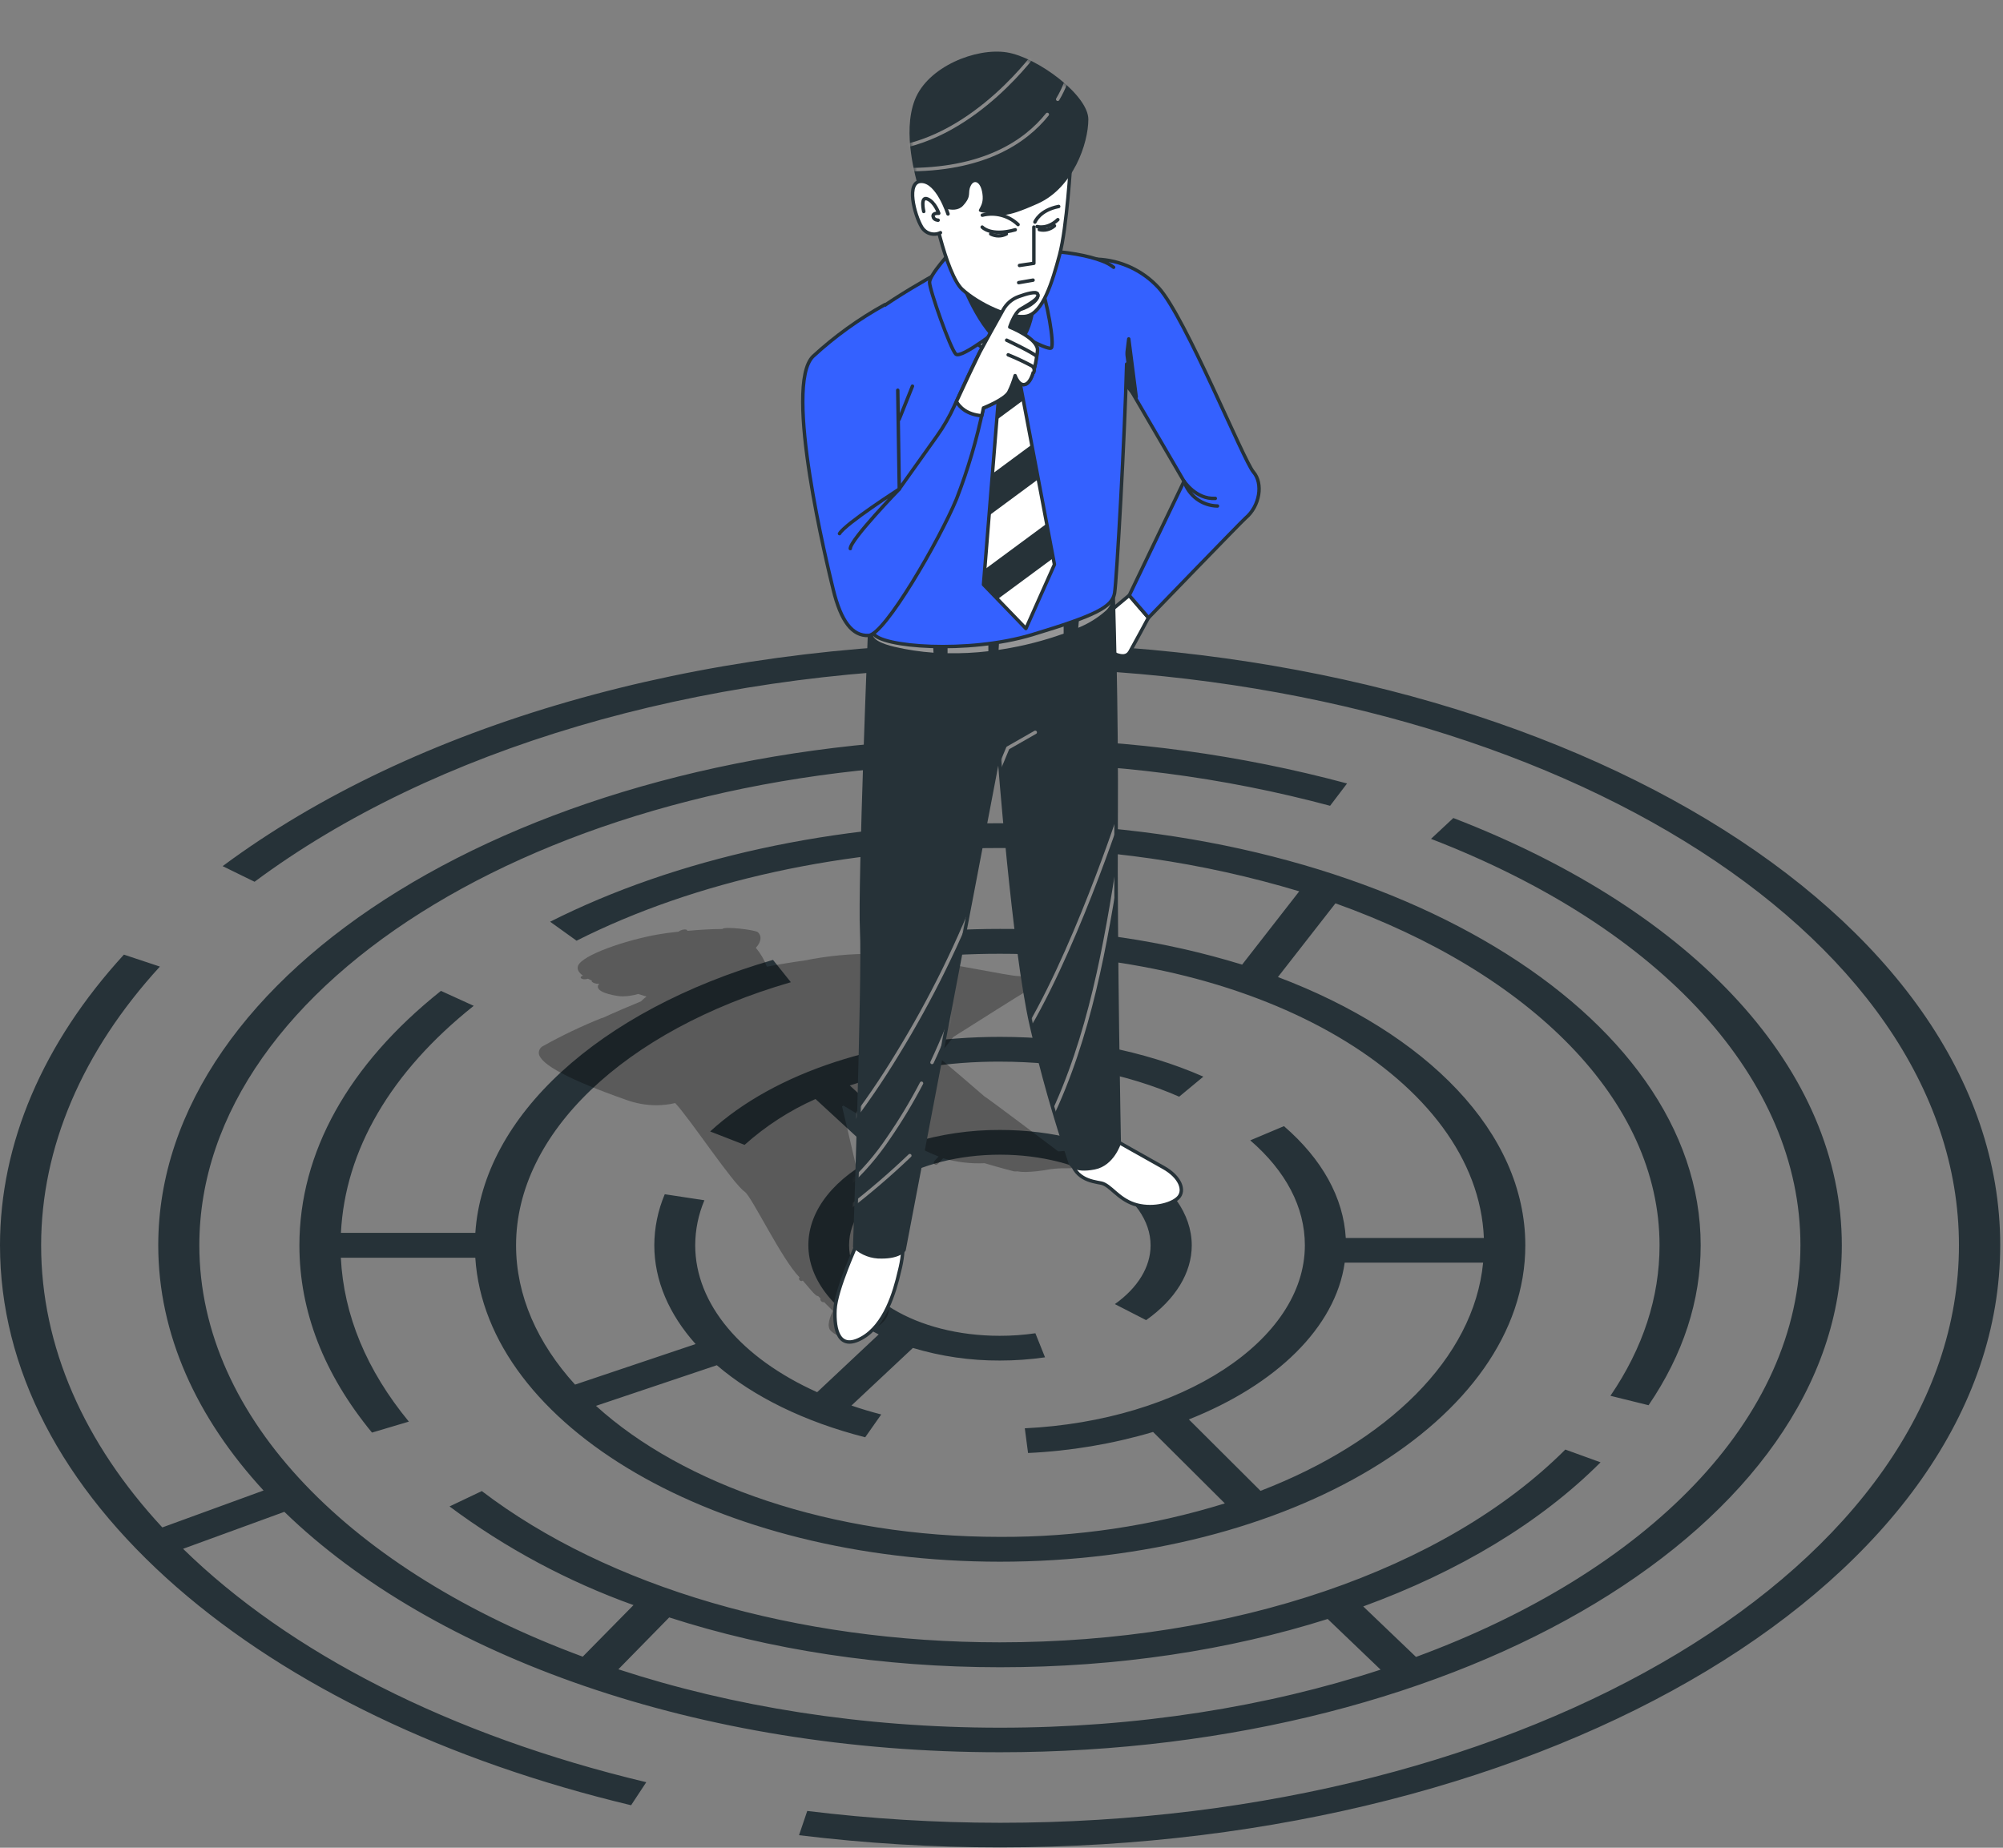
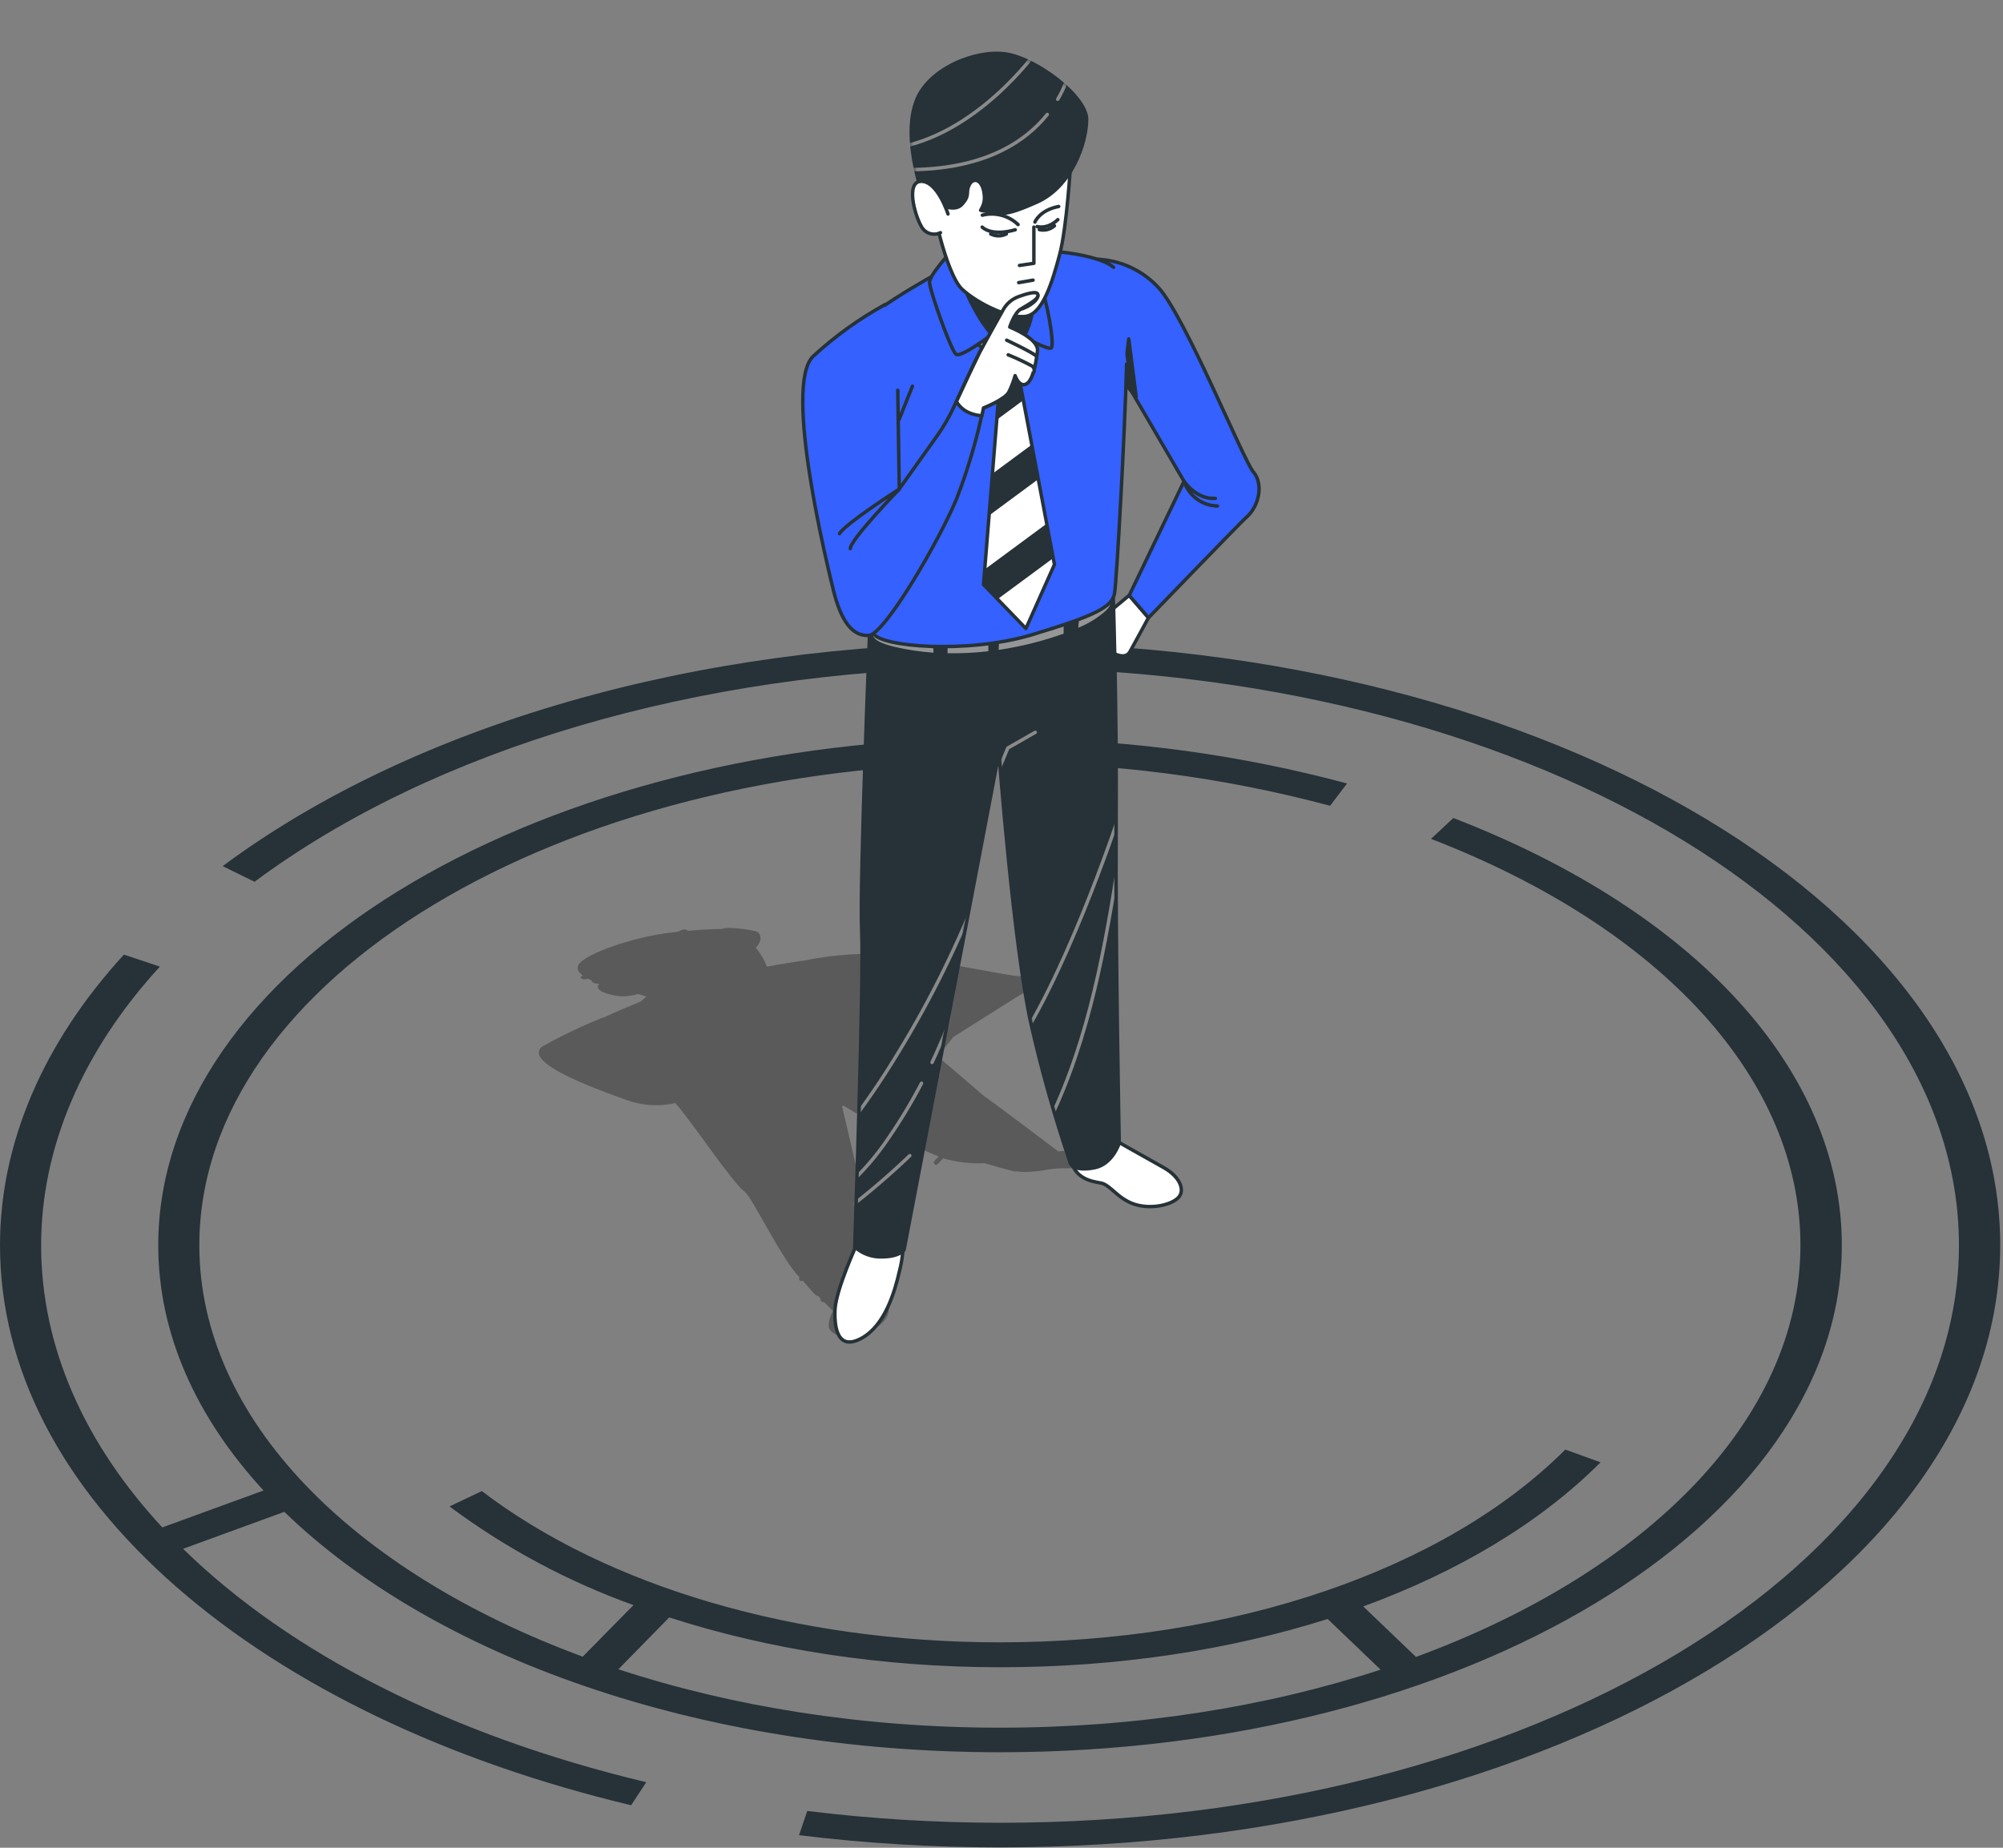
<svg xmlns="http://www.w3.org/2000/svg" width="582" height="537" viewBox="0 0 582 537" fill="none">
  <rect x="0" y="0" width="582" height="537" fill="#808080" stroke="none" />
  <path d="M290.582 186.846C202.522 186.846 120.185 210.512 64.692 251.72L73.969 256.261C125.933 217.622 202.418 195.085 284.6 193.982V214.482C152.479 216.519 45.982 281.847 45.982 361.901C45.982 387.734 57.102 412.035 76.577 433.171L47.163 443.901C24.483 419.444 11.95 391.367 11.95 361.901C11.95 333.564 23.886 305.552 46.462 280.913L36.005 277.436C12.456 303.139 0 332.345 0 361.901C0 397.646 17.775 431.964 51.406 461.326C84.258 489.948 129.89 511.85 183.372 524.643L187.783 517.948C130.383 504.247 83.92 480.165 53.196 450.116L82.623 439.373C125.803 481.281 202.86 509.242 290.582 509.242C425.441 509.242 535.168 443.071 535.168 361.901C535.168 311.416 492.987 264.993 422.288 237.733L415.8 243.792C483.009 269.742 523.14 313.856 523.14 361.862C523.14 412.463 478.377 456.902 411.441 481.541L396.105 466.866C423.832 456.733 447.55 442.526 465.065 424.984L454.828 421.273C419.797 456.305 358.374 477.298 290.504 477.298C231.482 477.298 176.638 461.274 139.997 433.34L130.616 437.803C146.922 449.947 164.936 459.61 184.072 466.477L169.32 481.463C102.552 456.811 57.919 412.438 57.919 361.901C57.919 284.624 162.288 221.774 290.569 221.774C322.947 221.629 355.201 225.8 386.478 234.178L391.408 227.691C360.448 219.387 328.563 215.028 296.511 214.716V194.151C447.459 196.019 569.2 270.546 569.2 361.901C569.2 454.45 444.215 529.742 290.582 529.742C271.854 529.732 253.145 528.583 234.557 526.304L232.169 533.349C251.541 535.714 271.04 536.897 290.556 536.891C450.767 536.891 581.189 458.368 581.189 361.849C581.189 265.33 450.793 186.846 290.582 186.846ZM194.452 470.058C223.58 479.465 256.419 484.538 290.595 484.538C324.77 484.538 357.038 479.595 385.777 470.512L401.152 485.239C368.248 495.995 330.583 502.106 290.582 502.106C250.581 502.106 212.668 495.956 179.674 485.135L194.452 470.058Z" fill="#263238" />
-   <path d="M479.013 408.39C489.069 393.624 494.155 377.977 494.155 361.901C494.155 294.277 402.826 239.251 290.582 239.251C242.822 239.251 196.385 249.423 159.848 267.873L167.529 273.388C201.925 256.015 245.624 246.452 290.582 246.452C320.022 246.317 349.319 250.559 377.512 259.038L360.917 280.342C338.132 273.343 314.417 269.844 290.582 269.962C280.87 269.958 271.166 270.513 261.518 271.623L263.776 278.694C272.675 277.682 281.625 277.179 290.582 277.189C367.016 277.189 429.294 314.024 431.163 359.786H391.032C390.37 348.109 384.194 336.899 373.075 327.285L363.279 331.411C373.659 340.376 379.147 350.873 379.147 361.901C379.147 389.511 343.402 412.879 297.77 415.097L298.717 422.272C311.028 421.705 323.226 419.653 335.046 416.161L355.896 436.921C334.731 443.477 312.687 446.759 290.53 446.652C241.563 446.652 198.409 431.498 173.173 408.571L208.283 396.764C218.883 405.846 233.636 413.177 251.398 417.705L256.056 411.075C253.072 410.305 250.187 409.44 247.402 408.48L265.255 391.743C273.452 394.208 281.97 395.441 290.53 395.402C294.919 395.406 299.303 395.094 303.647 394.468L300.845 387.474C297.407 387.974 293.938 388.221 290.465 388.214C266.332 388.214 246.714 376.394 246.714 361.862C246.714 347.331 266.449 335.575 290.582 335.575C314.714 335.575 334.319 347.408 334.319 361.94C334.319 368.181 330.621 374.253 323.939 379.002L333.022 383.66C341.572 377.614 346.282 369.894 346.282 361.94C346.282 343.438 321.306 328.387 290.595 328.387C281.93 328.348 273.31 329.612 265.021 332.137L246.922 315.465C261.002 310.798 275.748 308.458 290.582 308.536C309.434 308.536 327.43 312.052 342.623 318.721L349.655 312.896C332.412 305.331 312.029 301.335 290.582 301.335C256.497 301.335 225.007 311.624 206.35 328.829L216.353 332.721C222.486 327.234 229.438 322.738 236.957 319.396L255.044 336.043C242.744 342.206 234.881 351.482 234.881 361.862C234.881 372.242 242.848 381.649 255.316 387.812L237.437 404.601C215.38 394.675 202.003 378.976 202.003 361.901C202.014 357.407 202.923 352.961 204.676 348.823L193.154 347.071C191.167 351.764 190.135 356.805 190.118 361.901C190.118 372.151 194.4 381.973 202.12 390.614L167.088 402.395C156.164 390.355 149.949 376.563 149.949 361.901C149.949 329.464 181.283 299.493 229.795 285.454L224.605 278.967C173.783 293.68 140.347 324.547 138.116 358.294H99.062C100.268 334.265 113.529 311.52 137.649 292.318L128.125 287.971C101.216 309.393 86.995 334.953 86.995 361.927C86.995 381.039 94.093 399.346 108.092 416.343L118.796 413.151C106.509 398.217 99.866 382.22 99.036 365.521H138.103C141.256 414.553 208.426 453.866 290.582 453.866C374.736 453.866 443.203 412.619 443.203 361.927C443.203 329.075 414.451 300.219 371.323 283.949L388.035 262.528C444.358 282.665 482.205 319.617 482.205 361.901C482.205 377.043 477.417 391.743 467.933 405.652L479.013 408.39ZM366.263 433.275L345.439 412.515C370.7 402.499 388.048 385.839 390.72 366.961H430.942C428.23 394.818 403.085 419.055 366.263 433.275Z" fill="#263238" />
  <path opacity="0.3" d="M329.908 334.498C329.791 334.122 329.415 332.954 322.123 333.525L307.501 334.628C305.814 333.33 286.092 318.487 286.028 318.63C285.301 317.981 274.454 308.627 271.094 305.941C272.253 305.914 273.372 305.513 274.285 304.799C274.74 304.267 276.66 301.815 276.997 301.374C283.783 297.079 296.667 288.944 297.471 288.516C299.703 287.322 299.975 286.219 299.807 285.506C299.56 284.403 298.159 283.754 295.914 283.676C294.539 283.676 289.596 282.716 283.874 281.678C273.922 279.862 260.286 277.384 253.837 277.215C247.093 277.152 240.361 277.8 233.752 279.148C230.859 279.537 227.096 280.134 222.828 280.939C222.078 278.941 220.994 277.085 219.623 275.45C221.388 273.543 221.271 271.843 220.194 270.909C219.415 270.234 210.372 269.145 209.918 269.988C206.687 269.988 203.067 270.234 199.629 270.533C200.057 270.196 198.643 269.702 197.125 270.766C194.932 271 192.882 271.272 191.131 271.584C181.828 273.219 169.164 277.552 167.971 280.666C167.556 281.756 168.256 282.729 169.385 283.546C167.958 283.975 169.061 284.987 170.851 284.442C171.243 284.653 171.646 284.843 172.058 285.013C171.396 285.155 172.94 286.154 174.212 285.856C174.052 285.958 173.923 286.101 173.836 286.27C173.749 286.438 173.709 286.627 173.719 286.816C173.809 288.736 179.739 289.489 179.791 289.489C180.195 289.536 180.603 289.558 181.01 289.554C182.506 289.532 183.991 289.301 185.422 288.866C186.213 289.126 187.031 289.372 187.861 289.619C187.285 290.039 186.747 290.507 186.252 291.02C183.06 292.317 178.869 294.108 175.068 295.847H174.886C169.045 298.188 163.359 300.901 157.863 303.969C157.451 304.154 157.106 304.461 156.874 304.848C156.642 305.236 156.534 305.685 156.566 306.135C156.877 309.275 165.35 313.791 181.724 319.564L181.983 319.655C184.77 320.669 187.711 321.195 190.676 321.212C192.532 321.205 194.382 320.992 196.191 320.576C200.459 325.092 212.889 343.931 216.418 346.37C218.442 347.784 227.239 366.169 232.338 371.243C231.767 371.71 232.65 372.67 233.259 372.164C234.479 373.461 237.074 376.99 237.684 376.627L238.462 377.419C238.034 377.626 238.865 378.716 239.422 378.392L242.017 380.987C241.239 382.544 240.11 385.359 241.317 386.682C241.923 387.299 242.656 387.778 243.464 388.087C244.272 388.396 245.137 388.528 246.001 388.473C248.082 388.399 250.13 387.928 252.034 387.085C256.575 385.216 258.651 382.66 258.21 379.443C258.149 378.992 258.018 378.554 257.821 378.145C257.882 378.07 257.926 377.982 257.949 377.888C257.971 377.793 257.972 377.695 257.95 377.6L253.163 360.279C253.669 359.098 244.664 321.536 244.664 321.536C244.817 321.506 244.955 321.423 245.053 321.303C250.075 324.391 263.62 332.487 272.729 336.107C272.339 336.535 271.937 336.963 271.509 337.405C271.448 337.465 271.4 337.537 271.367 337.616C271.334 337.695 271.317 337.78 271.317 337.865C271.317 337.951 271.334 338.036 271.367 338.115C271.4 338.194 271.448 338.265 271.509 338.326C271.567 338.388 271.637 338.437 271.716 338.471C271.794 338.505 271.878 338.522 271.963 338.522C272.048 338.522 272.132 338.505 272.21 338.471C272.289 338.437 272.359 338.388 272.417 338.326C272.975 337.781 273.507 337.21 274.026 336.626C277.948 337.754 282.028 338.236 286.105 338.053C291.075 339.532 294.513 340.402 294.591 340.415C294.914 340.452 295.241 340.452 295.564 340.415C296.361 340.554 297.169 340.619 297.977 340.609C300.243 340.546 302.499 340.299 304.724 339.87L305.321 339.779C306.697 339.596 308.085 339.514 309.473 339.532C311.854 339.538 314.233 339.395 316.596 339.104C321.968 338.417 327.56 336.795 329.22 335.77C330.025 335.329 329.999 334.784 329.908 334.498ZM275.246 289.891L268.758 300.115L265.709 301.711L265.411 301.478C265.423 301.37 265.423 301.261 265.411 301.153C265.022 300.115 258.327 292.369 253.5 287.244H254.188L275.246 289.891Z" fill="black" />
  <path d="M328.091 173.028L320.034 179.749C320.034 179.749 318.464 182.214 319.58 183.564C320.442 184.682 321.193 185.881 321.825 187.145C321.825 187.145 323.122 189.83 324.51 190.284C325.899 190.739 327.43 190.959 328.325 189.389C329.22 187.819 333.696 179.528 333.696 179.528L328.091 173.028Z" fill="white" stroke="#263238" stroke-linecap="round" stroke-linejoin="round" />
  <path d="M249.036 361.421C249.036 361.421 242.899 374.746 242.627 380.61C242.354 386.475 243.704 392.612 250.412 388.875C257.12 385.139 259.948 375.576 261.349 369.413C262.167 366.286 262.525 363.056 262.413 359.825L249.036 361.421Z" fill="white" stroke="#263238" stroke-linecap="round" stroke-linejoin="round" />
  <path d="M323.408 331.034C323.408 331.034 333.268 336.626 338.069 339.299C342.87 341.972 344.465 345.955 342.338 348.096C340.21 350.237 334.345 351.56 329.545 349.951C324.744 348.342 322.616 344.359 319.943 343.827C317.27 343.295 311.678 342.763 310.861 335.562C310.044 328.361 323.408 331.034 323.408 331.034Z" fill="white" stroke="#263238" stroke-linecap="round" stroke-linejoin="round" />
  <path d="M252.838 179.749C252.838 179.749 249.698 257.506 250.373 270.494C251.048 283.482 248.349 362.368 248.349 362.368C250.486 364.325 253.303 365.368 256.199 365.274C261.388 365.274 262.686 363.263 262.686 363.263L290.257 218.803C290.257 218.803 294.513 275.269 299.664 297.949C302.758 311.544 306.556 324.969 311.043 338.17C311.043 338.17 311.99 340.57 318.036 339.377C323.304 338.339 325.211 332.202 325.211 332.202C325.211 332.202 324.095 275.113 324.316 239.887C324.536 204.66 323.421 171.77 323.421 171.77C323.421 171.77 299.664 179.554 282.641 181.63C272.676 182.857 262.57 182.219 252.838 179.749Z" fill="#263238" />
  <mask id="mask0_7_1479" style="mask-type:luminance" maskUnits="userSpaceOnUse" x="248" y="171" width="78" height="195">
    <path d="M252.838 179.749C252.838 179.749 249.698 257.506 250.373 270.494C251.048 283.482 248.349 362.368 248.349 362.368C250.486 364.325 253.303 365.368 256.199 365.274C261.388 365.274 262.686 363.263 262.686 363.263L290.257 218.803C290.257 218.803 294.513 275.269 299.664 297.949C302.758 311.544 306.556 324.969 311.043 338.17C311.043 338.17 311.99 340.57 318.036 339.377C323.304 338.339 325.211 332.202 325.211 332.202C325.211 332.202 324.095 275.113 324.316 239.887C324.536 204.66 323.421 171.77 323.421 171.77C323.421 171.77 299.664 179.554 282.641 181.63C272.676 182.857 262.57 182.219 252.838 179.749Z" fill="white" />
  </mask>
  <g mask="url(#mask0_7_1479)">
    <path d="M285.431 256.118C278.807 273.575 270.553 290.37 260.779 306.278C256.277 313.719 251.361 320.901 246.052 327.79" stroke="#8A8A8A" stroke-linecap="round" stroke-linejoin="round" />
    <path d="M267.759 314.816C264.89 320.313 261.688 325.629 258.171 330.736C254.714 335.904 250.631 340.624 246.013 344.787" stroke="#8A8A8A" stroke-linecap="round" stroke-linejoin="round" />
    <path d="M279.164 288.01C276.778 295.084 273.988 302.015 270.808 308.77" stroke="#8A8A8A" stroke-linecap="round" stroke-linejoin="round" />
    <path d="M325.86 235.047C325.86 235.047 311.588 278.902 296.251 302.814" stroke="#8A8A8A" stroke-linecap="round" stroke-linejoin="round" />
    <path d="M325.289 248.709C321.215 274.892 316.622 301.309 305.139 325.26" stroke="#8A8A8A" stroke-linecap="round" stroke-linejoin="round" />
    <path d="M289.985 224.226L292.839 217.389L300.806 212.834" stroke="#8A8A8A" stroke-linecap="round" stroke-linejoin="round" />
    <path d="M321.669 168.928C321.669 168.928 312.327 177.919 288.973 180.424C265.618 182.928 254.849 180.424 254.849 180.424C254.849 180.424 251.904 181.838 253.733 184.005C253.733 184.005 252.332 186.171 259.87 187.975C263.611 188.849 267.416 189.422 271.249 189.688L271.016 185.795L275.323 185.069V189.843C279.285 189.919 283.247 189.724 287.182 189.259V185.069L290.413 184.718L290.153 188.87L291.451 188.663C297.447 187.707 303.341 186.196 309.057 184.147V177.894L313.728 177.53L313.3 182.448C316.213 181.268 318.906 179.605 321.267 177.53C322.455 176.44 323.165 174.923 323.24 173.312C323.316 171.7 322.751 170.125 321.669 168.928Z" fill="#969696" />
    <path d="M264.36 335.848C258.593 341.365 252.529 346.562 246.195 351.417" stroke="#8A8A8A" stroke-linecap="round" stroke-linejoin="round" />
  </g>
  <path d="M252.838 179.749C252.838 179.749 249.698 257.506 250.373 270.494C251.048 283.482 248.349 362.368 248.349 362.368C250.486 364.325 253.303 365.368 256.199 365.274C261.388 365.274 262.686 363.263 262.686 363.263L290.257 218.803C290.257 218.803 294.513 275.269 299.664 297.949C302.758 311.544 306.556 324.969 311.043 338.17C311.043 338.17 311.99 340.57 318.036 339.377C323.304 338.339 325.211 332.202 325.211 332.202C325.211 332.202 324.095 275.113 324.316 239.887C324.536 204.66 323.421 171.77 323.421 171.77C323.421 171.77 299.664 179.554 282.641 181.63C272.676 182.857 262.57 182.219 252.838 179.749Z" stroke="#263238" stroke-linecap="round" stroke-linejoin="round" />
  <path d="M318.711 75.329C322.099 75.457 325.428 76.257 328.506 77.68C331.584 79.103 334.349 81.121 336.642 83.62C344.427 92.144 361.294 133.819 364.2 137.179C367.106 140.539 366.029 147.092 361.929 150.543C360.632 151.672 333.722 179.529 333.722 179.529L328.117 173.041L344.037 139.878L324.99 107.22" fill="#3461FF" />
  <path d="M318.711 75.329C322.099 75.457 325.428 76.257 328.506 77.68C331.584 79.103 334.349 81.121 336.642 83.62C344.427 92.144 361.294 133.819 364.2 137.179C367.106 140.539 366.029 147.092 361.929 150.543C360.632 151.672 333.722 179.529 333.722 179.529L328.117 173.041L344.037 139.878L324.99 107.22" stroke="#263238" stroke-linecap="round" stroke-linejoin="round" />
  <path d="M327.261 104.288L327.975 98.501L330.141 115.355L327.495 112.228L327.261 104.288Z" fill="#263238" stroke="#263238" stroke-linecap="round" stroke-linejoin="round" />
  <path d="M353.12 144.847C347.463 145.158 344.037 139.826 344.037 139.826C344.697 141.896 345.99 143.707 347.733 145.003C349.477 146.3 351.583 147.017 353.755 147.053" stroke="#263238" stroke-linecap="round" stroke-linejoin="round" />
  <path d="M327.352 105.806C326.859 125.774 324.472 168.746 323.862 172.353C323.187 176.388 318.49 178.841 299.884 184.459C281.279 190.077 255.524 188.04 253.733 184.005C251.943 179.969 248.349 160.261 248.349 150.841C248.349 141.422 239.396 104.911 247.233 96.62C255.07 88.329 276.582 77.158 276.582 77.158C293.838 70.424 312.665 72.889 320.281 75.86C321.468 76.288 322.58 76.902 323.576 77.677" fill="#3461FF" />
  <path d="M327.352 105.806C326.859 125.774 324.472 168.746 323.862 172.353C323.187 176.388 318.49 178.841 299.884 184.459C281.279 190.077 255.524 188.04 253.733 184.004C251.943 179.969 248.349 160.261 248.349 150.841C248.349 141.422 239.396 104.911 247.233 96.62C255.07 88.329 276.582 77.158 276.582 77.158C293.838 70.424 312.665 72.889 320.281 75.86C321.468 76.288 322.58 76.902 323.576 77.677" stroke="#263238" stroke-linecap="round" stroke-linejoin="round" />
  <path d="M283.536 99.526L290.932 105.806L285.768 169.888L298.094 182.668L306.385 164.063L295.187 104.911L300.559 96.166L292.048 88.109L283.536 99.526Z" fill="white" stroke="#263238" stroke-linecap="round" stroke-linejoin="round" />
  <path d="M304.14 152.178L286.131 165.477L285.768 169.888L289.868 174.131L306.035 162.194L304.14 152.178Z" fill="#263238" />
  <path d="M297.342 116.303L295.447 106.286L290.595 109.854L289.622 121.999L297.342 116.303Z" fill="#263238" />
  <path d="M299.793 129.226L288.363 137.672L287.39 149.816L301.688 139.255L299.793 129.226Z" fill="#263238" />
  <path d="M276.582 72.863C276.582 72.863 270.094 79.818 270.094 82.049C270.094 84.281 276.141 101.33 277.711 102.9C279.281 104.47 291.594 94.609 291.594 94.609C291.594 94.609 304.568 102.225 305.489 101.096C306.411 99.968 304.374 87.654 301.908 81.388C299.443 75.121 286.222 66.597 276.582 72.863Z" fill="#3461FF" stroke="#263238" stroke-linecap="round" stroke-linejoin="round" />
  <path d="M279.501 82.049C279.501 82.049 286.222 99.306 292.943 100.214C299.664 101.122 301.013 86.331 300.559 82.049C300.105 77.768 285.275 71.747 279.501 82.049Z" fill="#263238" stroke="#263238" stroke-linecap="round" stroke-linejoin="round" />
  <path d="M311.107 47.096C311.107 47.096 310.031 65.974 307.877 74.057C305.723 82.14 303.024 90.768 298.444 91.858C293.864 92.948 284.172 88.342 279.566 84.073C274.96 79.805 270.133 58.461 270.133 52.26C270.133 46.058 287.117 40.66 296.55 40.401C299.326 40.335 302.08 40.904 304.603 42.064C307.126 43.224 309.35 44.945 311.107 47.096Z" fill="white" stroke="#263238" stroke-linecap="round" stroke-linejoin="round" />
  <path d="M300.403 66V76.522L296.226 77.145" stroke="#263238" stroke-linecap="round" stroke-linejoin="round" />
  <path d="M285.392 66C285.392 66 287.87 68.789 294.993 66.778" stroke="#263238" stroke-linecap="round" stroke-linejoin="round" />
  <path d="M301.338 65.844C301.338 65.844 304.27 66.778 307.371 63.833" stroke="#263238" stroke-linecap="round" stroke-linejoin="round" />
  <path d="M300.715 64.534C300.715 64.534 302.012 61.095 307.617 60.005" stroke="#263238" stroke-linecap="round" stroke-linejoin="round" />
  <path d="M295.81 65.26C294.452 63.965 292.787 63.036 290.972 62.559C289.157 62.083 287.25 62.074 285.431 62.535" stroke="#263238" stroke-linecap="round" stroke-linejoin="round" />
  <path d="M295.992 82.14L300.17 81.414" stroke="#263238" stroke-linecap="round" stroke-linejoin="round" />
  <path d="M287.87 67.985C288.572 68.348 289.35 68.537 290.14 68.537C290.931 68.537 291.709 68.348 292.411 67.985" stroke="#263238" stroke-linecap="round" stroke-linejoin="round" />
  <path d="M301.986 66.726C302.754 66.91 303.555 66.906 304.321 66.714C305.086 66.522 305.794 66.148 306.385 65.623" stroke="#263238" stroke-linecap="round" stroke-linejoin="round" />
  <path d="M271.483 59.214C271.483 59.214 277.14 62.717 279.838 59.759C282.537 56.8 280.993 56.126 282.07 53.972C283.147 51.818 285.275 53.012 285.534 57.06C285.794 61.108 282.265 61.368 286.572 61.913C290.88 62.458 291.308 63.768 301.558 59.175C311.808 54.582 316.232 41.698 316.232 34.679C316.232 27.659 301.402 16.618 292.515 15.217C283.627 13.815 269.588 19.33 265.813 29.035C262.037 38.74 266.358 52.221 266.63 53.842C266.903 55.464 266.903 58.422 271.483 59.214Z" fill="#263238" />
  <mask id="mask1_7_1479" style="mask-type:luminance" maskUnits="userSpaceOnUse" x="264" y="15" width="53" height="48">
    <path d="M271.483 59.214C271.483 59.214 277.14 62.717 279.838 59.759C282.537 56.8 280.993 56.126 282.07 53.972C283.147 51.818 285.275 53.012 285.534 57.06C285.794 61.108 282.265 61.368 286.572 61.913C290.88 62.458 291.308 63.768 301.558 59.175C311.808 54.582 316.232 41.698 316.232 34.679C316.232 27.659 301.402 16.618 292.515 15.217C283.627 13.815 269.588 19.33 265.813 29.035C262.037 38.74 266.358 52.221 266.63 53.842C266.903 55.464 266.903 58.422 271.483 59.214Z" fill="white" />
  </mask>
  <g mask="url(#mask1_7_1479)">
    <path d="M304.309 33.264C297.925 41.231 285.729 49.587 262.634 49.301" stroke="#8A8A8A" stroke-linecap="round" stroke-linejoin="round" />
    <path d="M311.056 19.213C310.377 22.616 309.117 25.877 307.332 28.853" stroke="#8A8A8A" stroke-linecap="round" stroke-linejoin="round" />
    <path d="M301.376 14.659C301.376 14.659 283.718 39.752 259.235 43.125" stroke="#8A8A8A" stroke-linecap="round" stroke-linejoin="round" />
  </g>
  <path d="M275.453 62.185C275.453 62.185 272.508 52.804 267.785 52.7C263.062 52.597 265.748 62.535 267.785 65.935C268.311 66.861 269.17 67.551 270.188 67.864C271.206 68.178 272.305 68.091 273.26 67.621" fill="white" />
  <path d="M275.453 62.185C275.453 62.185 272.508 52.804 267.785 52.7C263.062 52.597 265.748 62.535 267.785 65.935C268.311 66.861 269.17 67.551 270.188 67.864C271.206 68.178 272.305 68.091 273.26 67.621" stroke="#263238" stroke-linecap="round" stroke-linejoin="round" />
-   <path d="M268.408 61.458C268.408 61.458 267.318 56.917 269.498 57.825C271.677 58.734 272.767 61.99 272.767 61.99C272.767 61.99 270.951 61.809 271.132 62.898C271.314 63.988 272.586 63.988 272.586 63.988" stroke="#263238" stroke-linecap="round" stroke-linejoin="round" />
  <path d="M257.094 88.55C249.572 92.701 242.576 97.741 236.256 103.561C227.511 112.086 240.512 164.737 242.082 171.237C244.353 180.618 247.687 184.9 252.384 184.679C257.081 184.459 273.001 156.9 277.931 145.016C281.259 136.434 283.863 127.589 285.716 118.573C285.716 118.573 291.996 116.108 293.111 113.876C293.847 112.362 294.446 110.786 294.902 109.166C294.902 109.166 296.031 112.527 298.042 111.632C300.053 110.736 300.961 105.585 301.402 101.991C301.843 98.397 292.67 95.27 292.67 95.27C292.67 95.27 293.786 90.574 296.472 89.899C299.158 89.224 302.298 86.759 301.402 85.41C300.507 84.06 292.891 88.783 292.891 88.783C292.891 88.783 286.845 98.19 284.6 102.446C283.134 105.235 279.566 112.994 277.269 118.015C275.873 121.086 274.183 124.015 272.222 126.76L261.297 142.096C261.297 142.096 260.856 114.538 260.856 113.409" fill="#3461FF" />
  <path d="M257.094 88.55C249.572 92.701 242.576 97.741 236.256 103.561C227.511 112.086 240.512 164.737 242.082 171.237C244.353 180.618 247.687 184.9 252.384 184.679C257.081 184.459 273.001 156.9 277.931 145.016C281.259 136.434 283.863 127.589 285.716 118.573C285.716 118.573 291.996 116.108 293.111 113.876C293.847 112.362 294.446 110.786 294.902 109.166C294.902 109.166 296.031 112.527 298.042 111.632C300.053 110.736 300.961 105.585 301.402 101.991C301.843 98.397 292.67 95.27 292.67 95.27C292.67 95.27 293.786 90.574 296.472 89.899C299.158 89.224 302.298 86.759 301.402 85.41C300.507 84.06 292.891 88.783 292.891 88.783C292.891 88.783 286.845 98.19 284.6 102.446C283.134 105.235 279.566 112.994 277.269 118.015C275.873 121.086 274.183 124.015 272.222 126.76L261.297 142.096C261.297 142.096 260.856 114.538 260.856 113.409" stroke="#263238" stroke-linecap="round" stroke-linejoin="round" />
  <path d="M261.272 121.856L265.125 112.229" stroke="#263238" stroke-linecap="round" stroke-linejoin="round" />
  <path d="M247.064 159.43C247.064 156.835 261.337 142.109 261.337 142.109C261.337 142.109 245.611 152.203 243.925 155.084" stroke="#263238" stroke-linecap="round" stroke-linejoin="round" />
  <path d="M293.164 113.876C293.899 112.363 294.498 110.787 294.954 109.167C294.954 109.167 296.083 112.527 298.094 111.632C300.105 110.737 301.013 105.586 301.454 101.992C301.896 98.398 293.397 95.05 293.397 95.05C293.397 95.05 294.695 91.015 296.524 89.86C298.885 88.394 302.35 86.72 301.454 85.371C300.948 84.606 298.25 85.371 296.031 86.175C294.083 86.869 292.458 88.254 291.464 90.068C289.518 93.532 286.196 99.513 284.652 102.433C283.355 105.028 280.189 111.736 277.905 116.705C278.891 118.418 280.967 120.468 285.288 120.831C285.599 119.391 285.768 118.547 285.768 118.547C285.768 118.547 292.048 116.108 293.164 113.876Z" fill="white" stroke="#263238" stroke-linecap="round" stroke-linejoin="round" />
  <path d="M292.943 103.12C295.237 104.047 297.481 105.095 299.664 106.26C299.843 106.344 300.004 106.464 300.136 106.612C300.268 106.76 300.368 106.933 300.431 107.121C300.494 107.309 300.519 107.508 300.503 107.706C300.487 107.904 300.431 108.096 300.338 108.271" fill="white" />
  <path d="M292.943 103.12C295.237 104.047 297.481 105.095 299.664 106.26C299.843 106.344 300.004 106.464 300.136 106.612C300.268 106.76 300.368 106.933 300.431 107.121C300.494 107.309 300.519 107.508 300.503 107.706C300.487 107.904 300.431 108.096 300.338 108.271" stroke="#263238" stroke-linecap="round" stroke-linejoin="round" />
  <path d="M292.502 98.865C292.502 98.865 300.118 102.446 301.234 103.562L292.502 98.865Z" fill="white" />
  <path d="M292.502 98.865C292.502 98.865 300.118 102.446 301.234 103.562" stroke="#263238" stroke-linecap="round" stroke-linejoin="round" />
</svg>